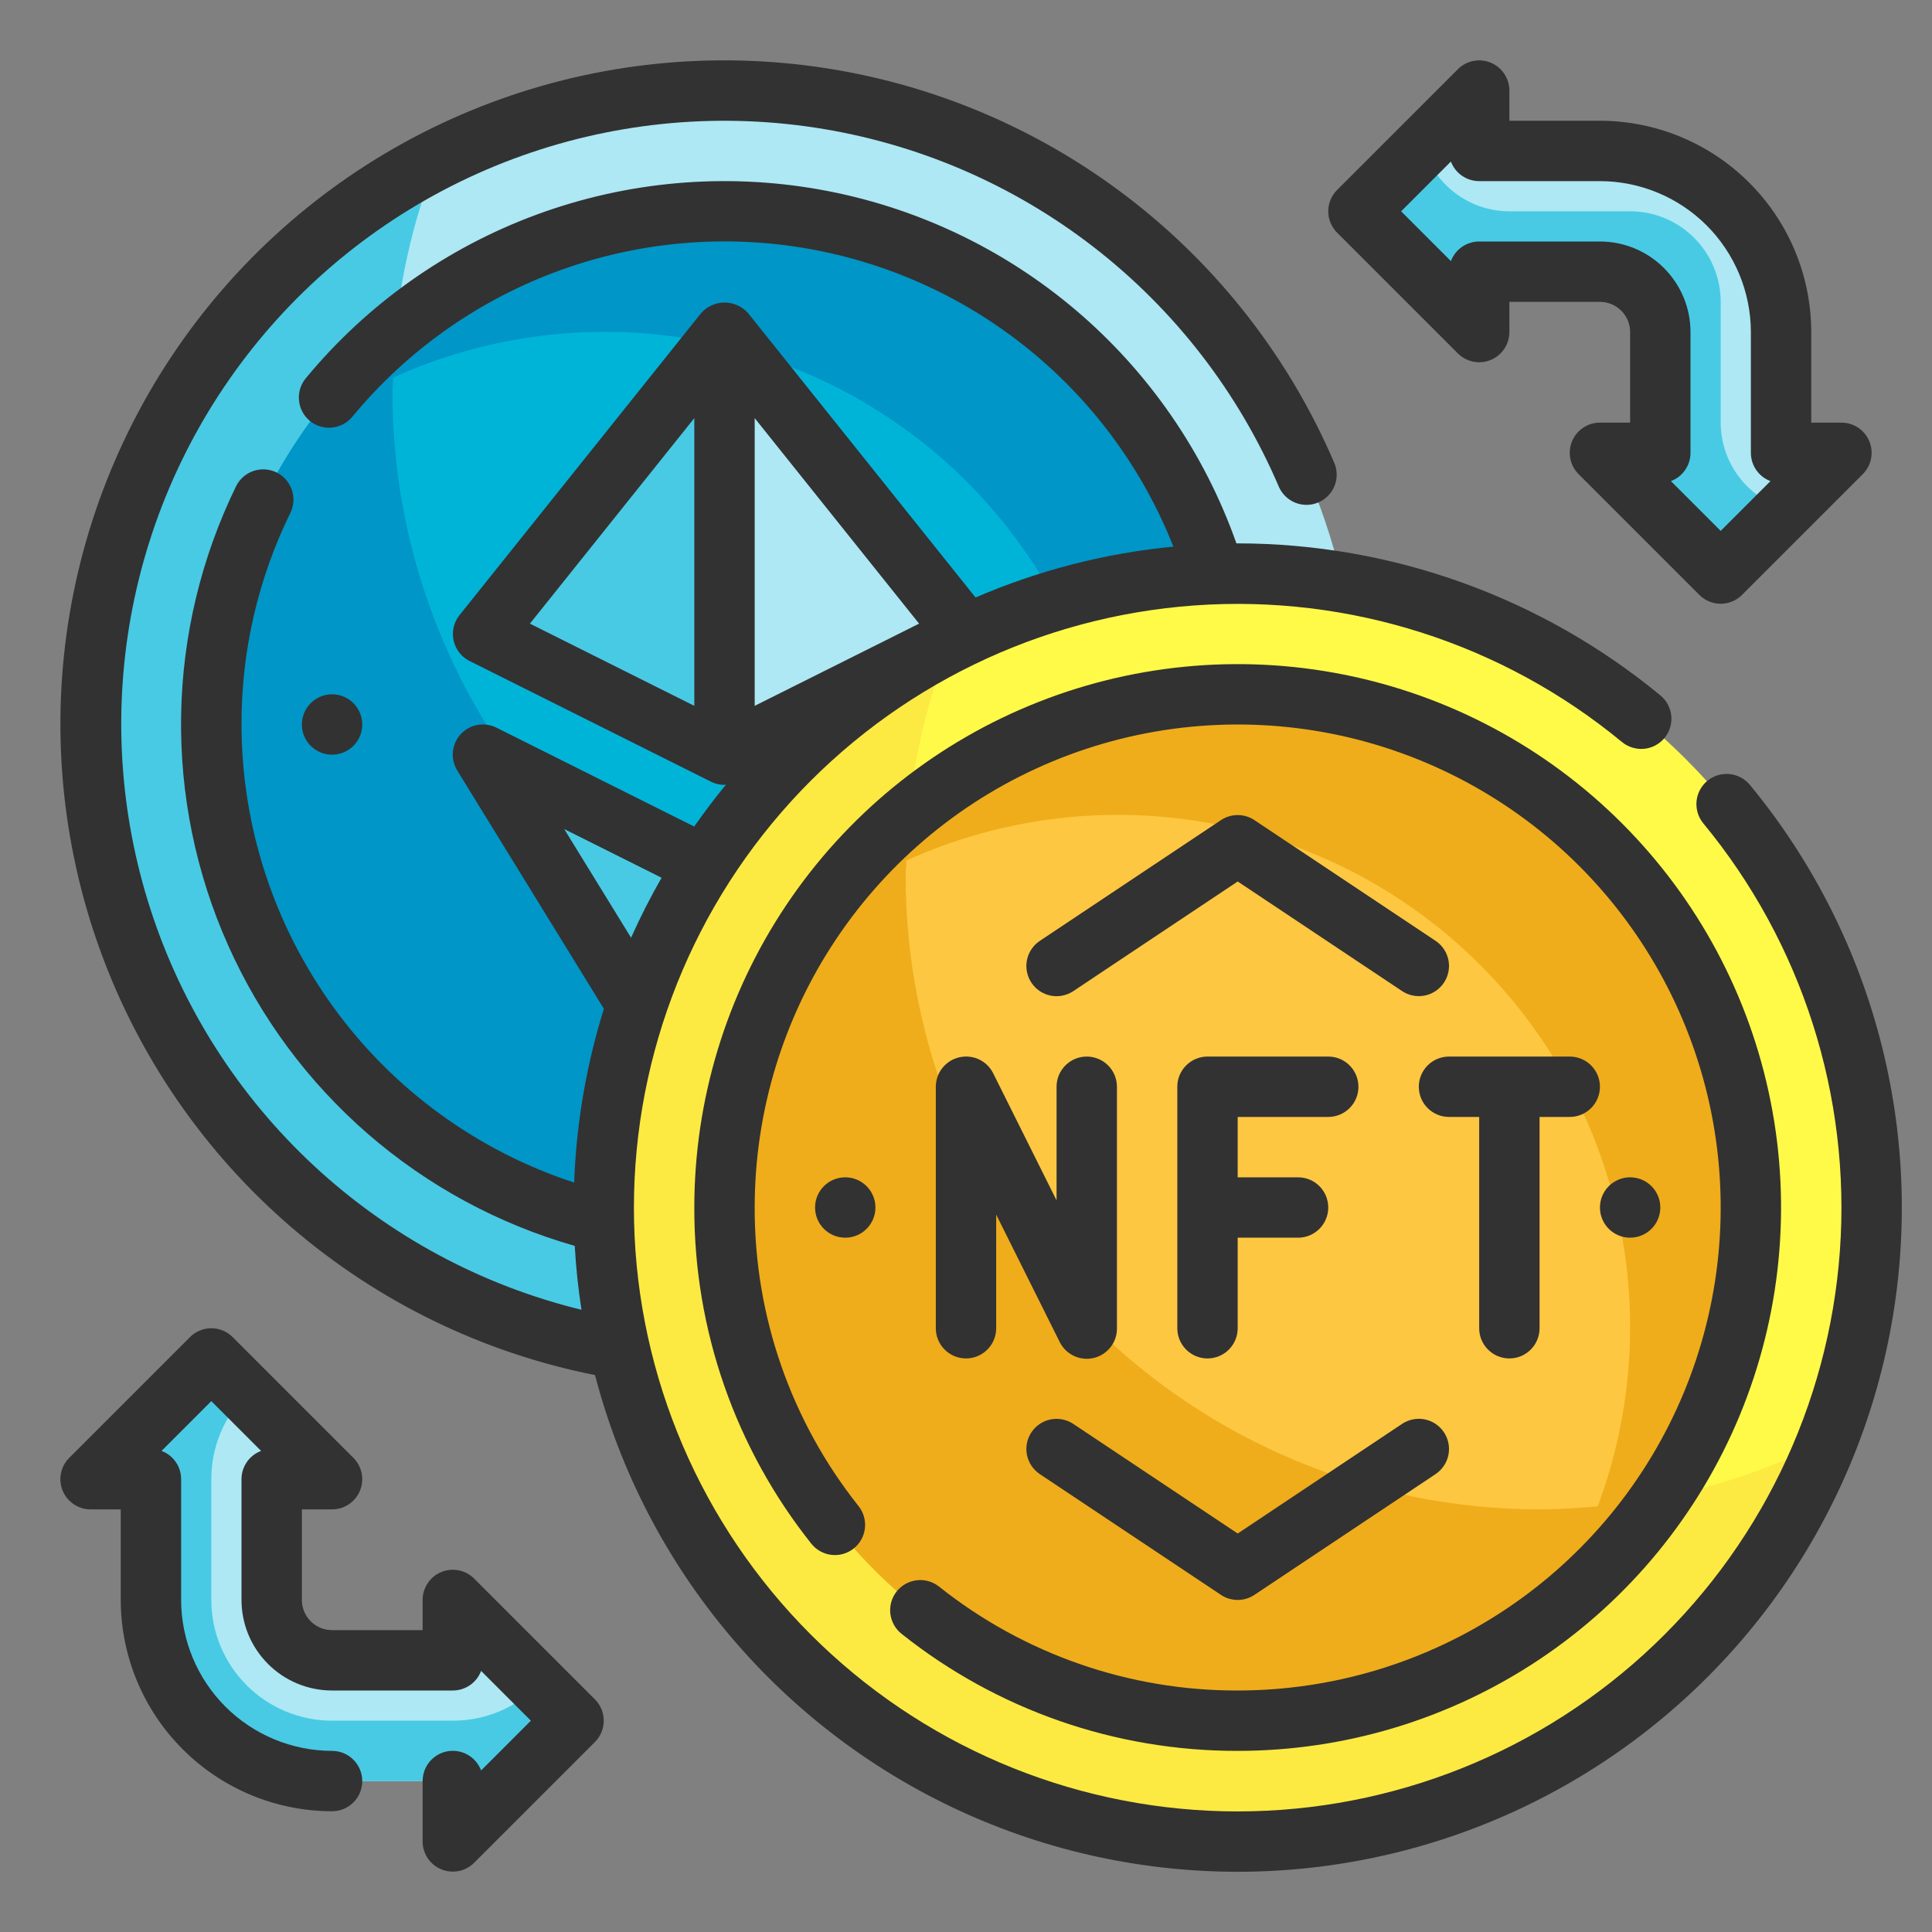
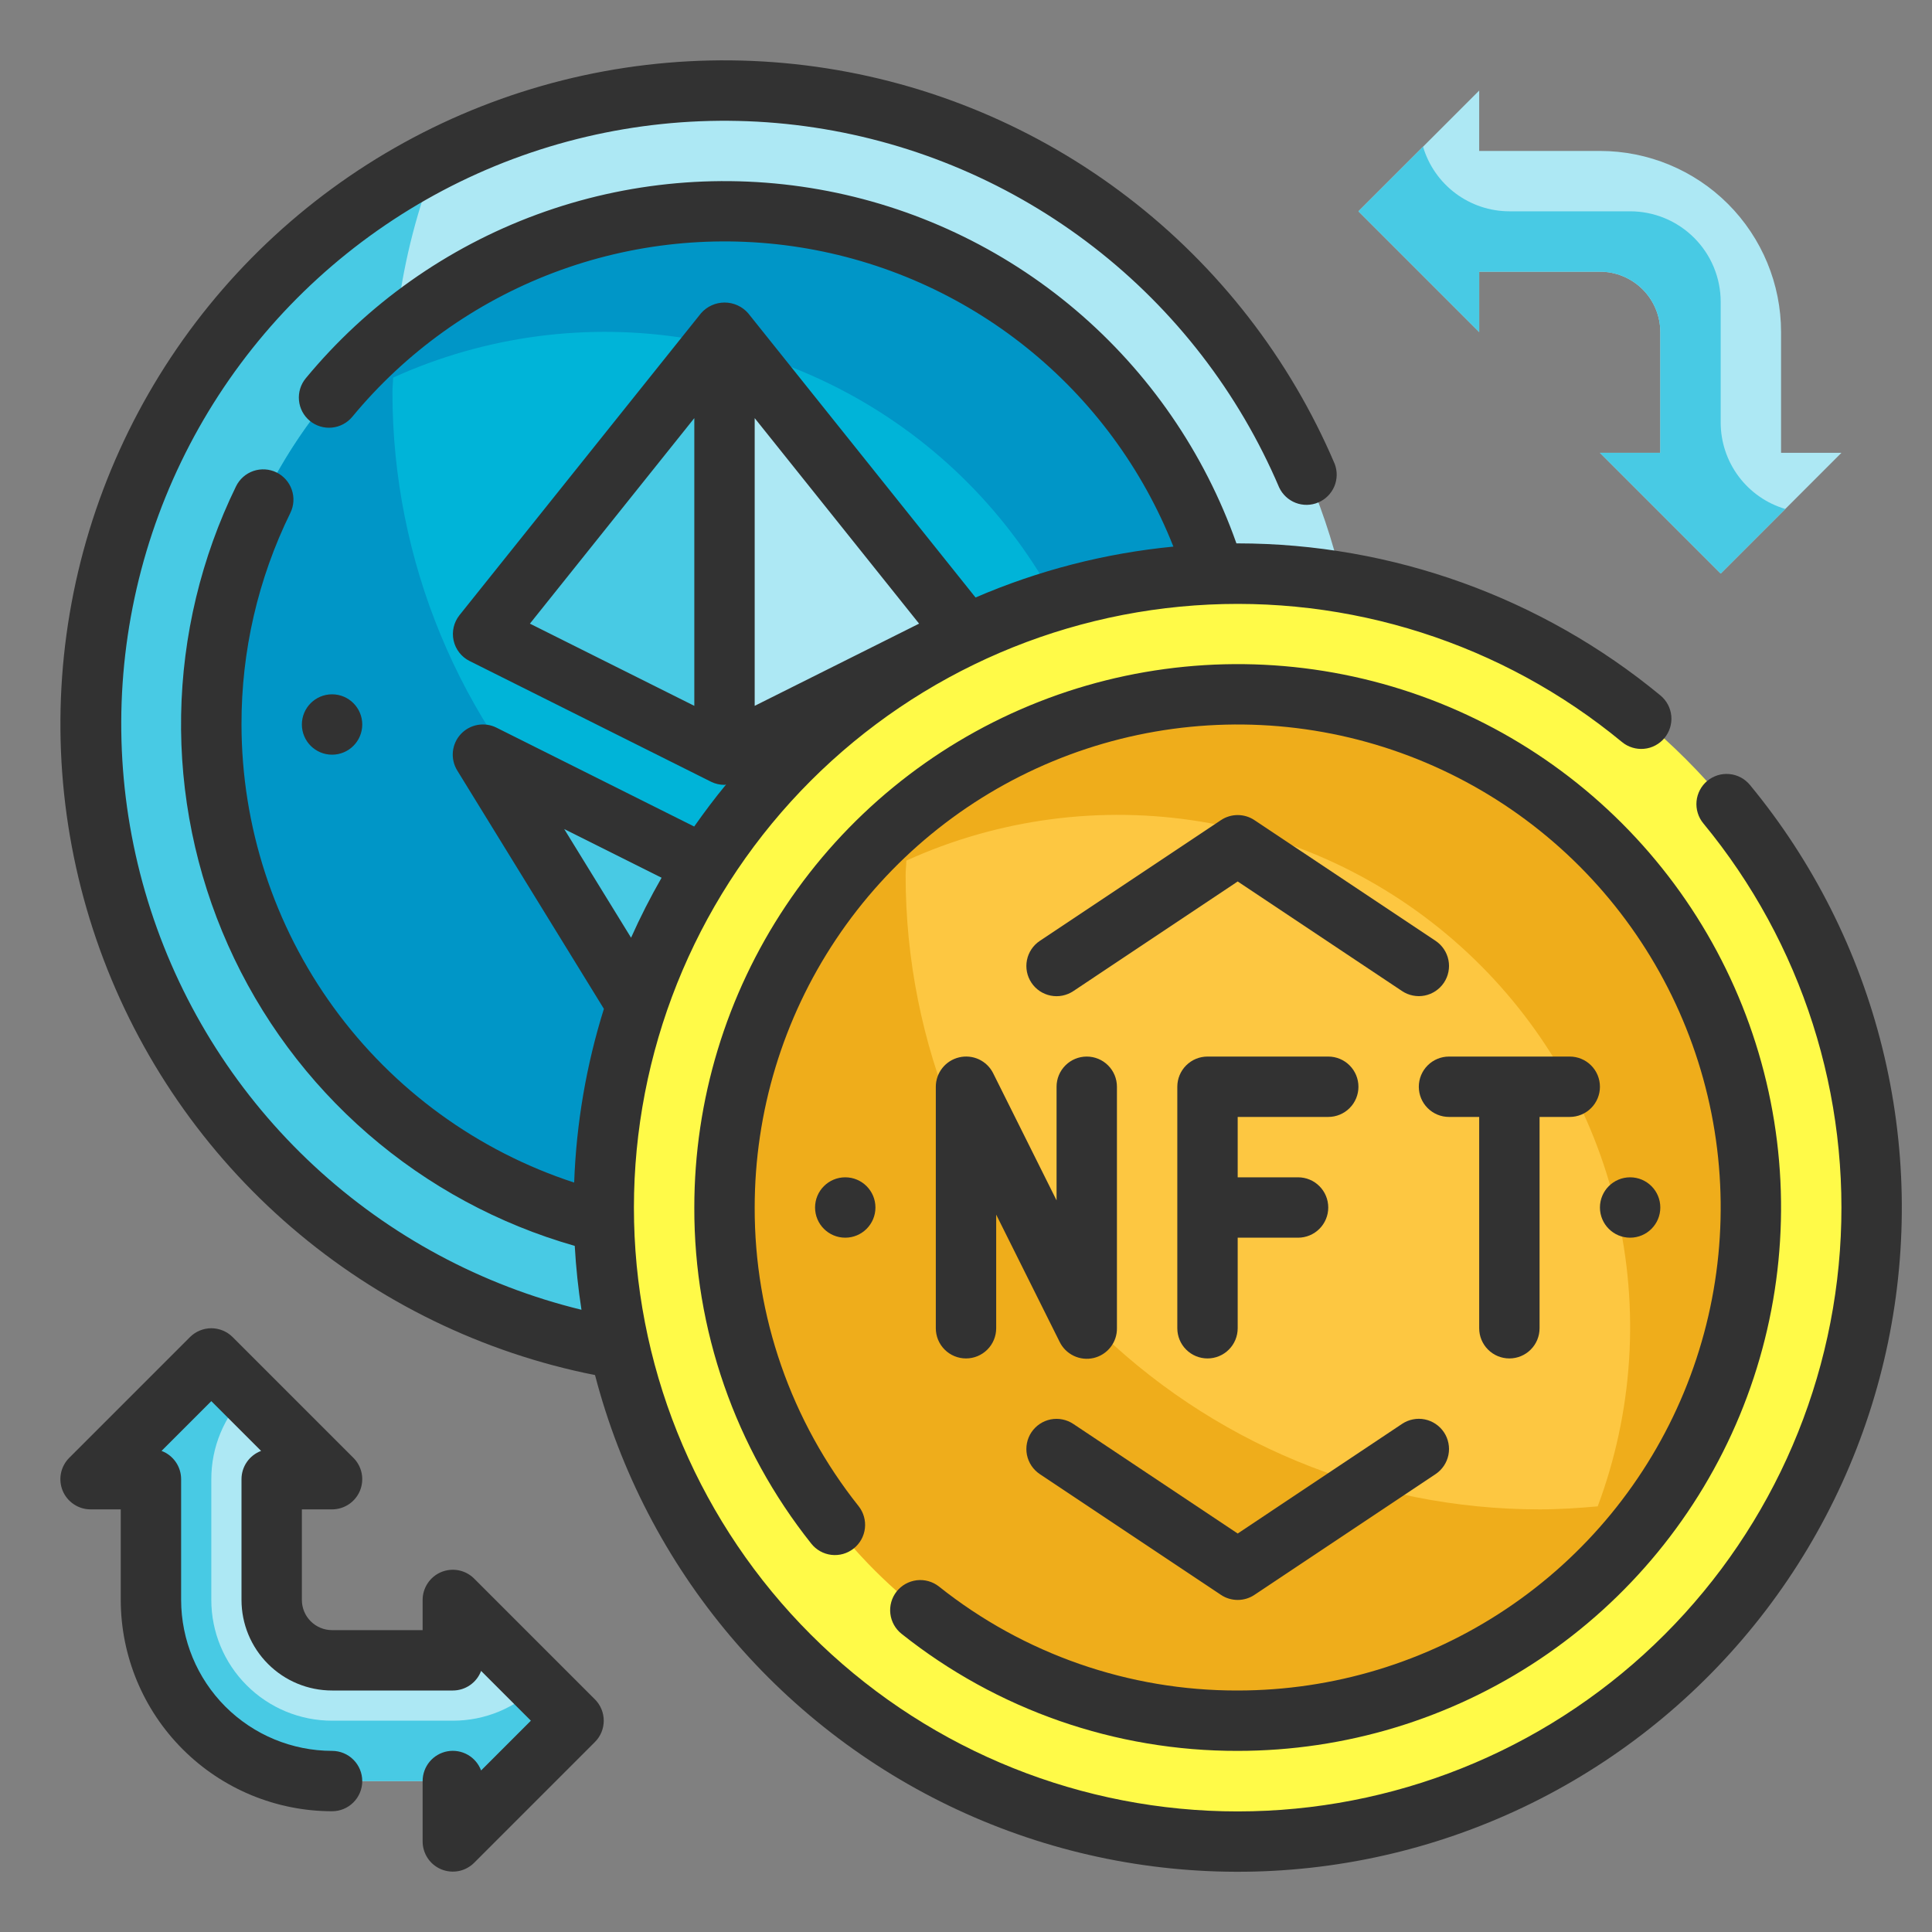
<svg xmlns="http://www.w3.org/2000/svg" width="64" height="64" viewBox="0 0 64 64" fill="none">
  <rect x="0" y="0" width="64" height="64" fill="#808080" stroke="none" />
  <path d="M24 45C35.598 45 45 35.598 45 24C45 12.402 35.598 3 24 3C12.402 3 3 12.402 3 24C3 35.598 12.402 45 24 45Z" fill="#ADE8F4" />
  <path d="M43.53 31.71C42.283 34.872 40.287 37.685 37.713 39.905C35.139 42.126 32.065 43.689 28.754 44.459C25.443 45.23 21.995 45.185 18.705 44.329C15.415 43.473 12.383 41.831 9.867 39.544C7.352 37.258 5.43 34.394 4.265 31.201C3.1 28.007 2.728 24.579 3.181 21.21C3.634 17.84 4.898 14.632 6.864 11.859C8.83 9.086 11.44 6.832 14.47 5.29C13.211 8.474 12.751 11.918 13.128 15.321C13.505 18.724 14.71 21.983 16.636 24.815C18.561 27.646 21.15 29.963 24.177 31.564C27.204 33.165 30.576 34.001 34 34C37.314 34.007 40.581 33.222 43.53 31.71V31.71Z" fill="#48CAE4" />
  <path d="M24 41C33.389 41 41 33.389 41 24C41 14.611 33.389 7 24 7C14.611 7 7 14.611 7 24C7 33.389 14.611 41 24 41Z" fill="#00B4D8" />
  <path d="M24 7C20.638 7 17.351 7.997 14.555 9.865C11.76 11.733 9.581 14.388 8.294 17.494C7.007 20.601 6.671 24.019 7.327 27.317C7.983 30.614 9.602 33.643 11.979 36.021C14.357 38.398 17.386 40.017 20.683 40.673C23.981 41.329 27.399 40.993 30.506 39.706C33.612 38.419 36.267 36.24 38.135 33.445C40.003 30.649 41 27.362 41 24C41 19.491 39.209 15.167 36.021 11.979C32.833 8.791 28.509 7 24 7V7ZM35.925 33.9C35.29 33.957 34.65 34 34 34C28.43 34 23.089 31.788 19.151 27.849C15.213 23.911 13 18.57 13 13C13 12.834 13.02 12.674 13.023 12.509C16.077 11.123 19.474 10.674 22.783 11.217C26.093 11.761 29.167 13.274 31.618 15.563C34.068 17.854 35.785 20.818 36.551 24.084C37.318 27.349 37.099 30.768 35.923 33.909L35.925 33.9Z" fill="#0096C7" />
  <path d="M24 38L16 25L24 29L32 25L24 38Z" fill="#ADE8F4" />
  <path d="M24 11V25L32 21L24 11Z" fill="#ADE8F4" />
  <path d="M16 21L24 25V11L16 21Z" fill="#48CAE4" />
  <path d="M24 38L16 25L24 29V38Z" fill="#48CAE4" />
  <path d="M19 57L15 53V55H11C10.47 55 9.961 54.789 9.586 54.414C9.211 54.039 9 53.53 9 53V49H11L7 45L3 49H5V53C5 54.591 5.632 56.117 6.757 57.243C7.883 58.368 9.409 59 11 59H15V61L19 57Z" fill="#ADE8F4" />
  <path d="M45 7L49 11V9H53C53.53 9 54.039 9.211 54.414 9.586C54.789 9.961 55 10.47 55 11V15H53L57 19L61 15H59V11C59 9.409 58.368 7.883 57.243 6.757C56.117 5.632 54.591 5 53 5H49V3L45 7Z" fill="#ADE8F4" />
  <path d="M57 14V10C57 9.204 56.684 8.441 56.121 7.879C55.559 7.316 54.796 7 54 7H50C49.356 6.999 48.731 6.79 48.215 6.404C47.7 6.018 47.323 5.477 47.14 4.86L45 7L49 11V9H53C53.53 9 54.039 9.211 54.414 9.586C54.789 9.961 55 10.47 55 11V15H53L57 19L59.14 16.86C58.523 16.677 57.981 16.3 57.596 15.785C57.21 15.269 57.001 14.643 57 14V14Z" fill="#48CAE4" />
  <path d="M15 57H11C9.939 57 8.922 56.579 8.172 55.828C7.421 55.078 7 54.061 7 53V49C6.999 48.475 7.102 47.954 7.304 47.469C7.505 46.984 7.8 46.543 8.172 46.172L7 45L3 49H5V53C5 54.591 5.632 56.117 6.757 57.243C7.883 58.368 9.409 59 11 59H15V61L19 57L17.828 55.828C17.457 56.2 17.016 56.495 16.531 56.697C16.046 56.898 15.525 57.001 15 57V57Z" fill="#48CAE4" />
  <path d="M41 61C52.598 61 62 51.598 62 40C62 28.402 52.598 19 41 19C29.402 19 20 28.402 20 40C20 51.598 29.402 61 41 61Z" fill="#FFFA48" />
-   <path d="M60.53 47.71C59.283 50.872 57.287 53.685 54.713 55.905C52.139 58.126 49.065 59.689 45.754 60.459C42.443 61.23 38.995 61.185 35.705 60.329C32.416 59.473 29.383 57.831 26.867 55.544C24.352 53.258 22.43 50.394 21.265 47.201C20.101 44.007 19.729 40.579 20.181 37.21C20.634 33.84 21.898 30.632 23.864 27.859C25.83 25.086 28.44 22.832 31.47 21.29C29.903 25.256 29.58 29.604 30.545 33.758C31.51 37.911 33.717 41.672 36.872 44.54C40.027 47.409 43.98 49.248 48.207 49.815C52.433 50.381 56.731 49.647 60.53 47.71V47.71Z" fill="#FCEA42" />
  <path d="M41 57C50.389 57 58 49.389 58 40C58 30.611 50.389 23 41 23C31.611 23 24 30.611 24 40C24 49.389 31.611 57 41 57Z" fill="#FDC741" />
  <path d="M41 23C37.638 23 34.351 23.997 31.555 25.865C28.76 27.733 26.581 30.388 25.294 33.494C24.007 36.601 23.671 40.019 24.327 43.316C24.983 46.614 26.602 49.643 28.979 52.021C31.357 54.398 34.386 56.017 37.683 56.673C40.981 57.329 44.399 56.993 47.506 55.706C50.612 54.419 53.267 52.24 55.135 49.445C57.003 46.649 58 43.362 58 40C58 35.491 56.209 31.167 53.021 27.979C49.833 24.791 45.509 23 41 23ZM52.925 49.9C52.29 49.957 51.65 50 51 50C45.43 50 40.089 47.788 36.151 43.849C32.212 39.911 30 34.569 30 29C30 28.834 30.02 28.674 30.023 28.509C33.077 27.123 36.474 26.674 39.783 27.218C43.093 27.761 46.167 29.274 48.618 31.564C51.068 33.853 52.785 36.818 53.551 40.084C54.318 43.349 54.099 46.768 52.923 49.909L52.925 49.9Z" fill="#EFAD1B" />
  <path d="M11 25C11.552 25 12 24.552 12 24C12 23.448 11.552 23 11 23C10.448 23 10 23.448 10 24C10 24.552 10.448 25 11 25Z" fill="#323232" />
  <path d="M15.707 52.293C15.567 52.153 15.389 52.058 15.195 52.019C15.001 51.981 14.8 52.001 14.617 52.076C14.435 52.152 14.278 52.28 14.169 52.445C14.059 52.609 14 52.802 14 53V54H11C10.735 54 10.48 53.895 10.293 53.707C10.105 53.52 10 53.265 10 53V50H11C11.198 50 11.391 49.941 11.556 49.831C11.72 49.721 11.848 49.565 11.924 49.383C11.999 49.2 12.019 48.999 11.981 48.805C11.942 48.611 11.847 48.433 11.707 48.293L7.707 44.293C7.519 44.106 7.265 44 7 44C6.735 44 6.481 44.106 6.293 44.293L2.293 48.293C2.153 48.433 2.058 48.611 2.019 48.805C1.981 48.999 2.001 49.2 2.076 49.383C2.152 49.565 2.28 49.721 2.445 49.831C2.609 49.941 2.802 50 3 50H4V53C4.002 54.856 4.74 56.635 6.053 57.947C7.365 59.26 9.144 59.998 11 60C11.265 60 11.52 59.895 11.707 59.707C11.895 59.52 12 59.265 12 59C12 58.735 11.895 58.48 11.707 58.293C11.52 58.105 11.265 58 11 58C9.674 57.998 8.404 57.471 7.466 56.534C6.529 55.596 6.002 54.326 6 53V49C6 48.796 5.938 48.597 5.822 48.43C5.706 48.263 5.542 48.135 5.351 48.063L7 46.414L8.649 48.063C8.458 48.135 8.294 48.263 8.178 48.43C8.062 48.597 8 48.796 8 49V53C8 53.796 8.316 54.559 8.879 55.121C9.441 55.684 10.204 56 11 56H15C15.204 56 15.403 55.938 15.57 55.822C15.738 55.706 15.866 55.542 15.937 55.351L17.586 57L15.937 58.649C15.855 58.429 15.698 58.245 15.495 58.129C15.291 58.013 15.053 57.973 14.822 58.014C14.591 58.056 14.382 58.178 14.232 58.358C14.082 58.538 14 58.766 14 59V61C14 61.198 14.059 61.391 14.169 61.556C14.278 61.72 14.435 61.848 14.617 61.924C14.8 61.999 15.001 62.019 15.195 61.981C15.389 61.942 15.567 61.847 15.707 61.707L19.707 57.707C19.895 57.52 20 57.265 20 57C20 56.735 19.895 56.481 19.707 56.293L15.707 52.293Z" fill="#323232" />
-   <path d="M48.293 11.707C48.433 11.847 48.611 11.942 48.805 11.981C48.999 12.019 49.2 11.999 49.383 11.924C49.565 11.848 49.721 11.72 49.831 11.556C49.941 11.391 50 11.198 50 11V10H53C53.265 10 53.52 10.105 53.707 10.293C53.895 10.48 54 10.735 54 11V14H53C52.802 14 52.609 14.059 52.444 14.169C52.28 14.278 52.152 14.435 52.076 14.617C52.001 14.8 51.981 15.001 52.019 15.195C52.058 15.389 52.153 15.567 52.293 15.707L56.293 19.707C56.48 19.895 56.735 20 57 20C57.265 20 57.52 19.895 57.707 19.707L61.707 15.707C61.847 15.567 61.942 15.389 61.981 15.195C62.019 15.001 61.999 14.8 61.924 14.617C61.848 14.435 61.72 14.278 61.556 14.169C61.391 14.059 61.198 14 61 14H60V11C59.998 9.144 59.26 7.365 57.947 6.053C56.635 4.74 54.856 4.002 53 4H50V3C50 2.802 49.941 2.609 49.831 2.445C49.721 2.28 49.565 2.152 49.383 2.076C49.2 2.001 48.999 1.981 48.805 2.019C48.611 2.058 48.433 2.153 48.293 2.293L44.293 6.293C44.105 6.481 44 6.735 44 7C44 7.265 44.105 7.519 44.293 7.707L48.293 11.707ZM48.063 5.351C48.135 5.542 48.263 5.706 48.43 5.822C48.597 5.938 48.796 6 49 6H53C54.326 6.002 55.596 6.529 56.534 7.466C57.471 8.404 57.998 9.674 58 11V15C58 15.204 58.062 15.403 58.178 15.57C58.294 15.738 58.458 15.866 58.649 15.937L57 17.586L55.351 15.937C55.542 15.866 55.706 15.738 55.822 15.57C55.938 15.403 56 15.204 56 15V11C56 10.204 55.684 9.441 55.121 8.879C54.559 8.316 53.796 8 53 8H49C48.796 8 48.597 8.062 48.43 8.178C48.263 8.294 48.135 8.458 48.063 8.649L46.414 7L48.063 5.351Z" fill="#323232" />
  <path d="M57.967 26C57.883 25.899 57.781 25.815 57.664 25.753C57.548 25.692 57.421 25.654 57.29 25.642C57.16 25.629 57.028 25.643 56.902 25.681C56.776 25.72 56.66 25.783 56.559 25.866C56.457 25.95 56.373 26.053 56.312 26.169C56.251 26.285 56.212 26.412 56.2 26.543C56.188 26.674 56.201 26.806 56.24 26.931C56.278 27.057 56.341 27.174 56.425 27.275C59.696 31.239 61.316 36.309 60.949 41.435C60.581 46.562 58.254 51.349 54.451 54.806C50.648 58.262 45.66 60.122 40.523 60C35.385 59.877 30.491 57.781 26.858 54.147C23.224 50.514 21.128 45.62 21.005 40.482C20.883 35.345 22.743 30.357 26.199 26.554C29.656 22.751 34.444 20.424 39.569 20.056C44.696 19.689 49.766 21.309 53.73 24.58C53.831 24.664 53.948 24.727 54.074 24.765C54.199 24.804 54.331 24.817 54.462 24.805C54.593 24.793 54.72 24.755 54.836 24.693C54.952 24.631 55.055 24.548 55.139 24.447C55.222 24.345 55.285 24.229 55.324 24.103C55.362 23.977 55.376 23.845 55.364 23.715C55.351 23.584 55.313 23.457 55.252 23.341C55.19 23.225 55.106 23.122 55.005 23.038C51.062 19.785 46.111 18.004 41 18H40.958C39.898 14.998 38.061 12.33 35.633 10.27C33.205 8.21 30.273 6.832 27.138 6.276C24.003 5.72 20.777 6.006 17.788 7.105C14.8 8.204 12.157 10.076 10.129 12.531C9.96 12.735 9.879 12.999 9.904 13.263C9.928 13.527 10.057 13.77 10.261 13.94C10.466 14.109 10.729 14.19 10.993 14.165C11.257 14.14 11.501 14.011 11.67 13.807C13.44 11.663 15.739 10.018 18.339 9.033C20.939 8.049 23.751 7.759 26.497 8.193C29.244 8.628 31.829 9.77 33.999 11.509C36.169 13.247 37.847 15.521 38.87 18.107C36.611 18.325 34.4 18.894 32.316 19.793L24.784 10.377C24.687 10.265 24.567 10.176 24.432 10.115C24.297 10.053 24.151 10.022 24.003 10.022C23.855 10.022 23.709 10.053 23.574 10.115C23.439 10.176 23.319 10.265 23.222 10.377L15.222 20.377C15.129 20.494 15.063 20.629 15.029 20.775C14.995 20.92 14.994 21.071 15.026 21.217C15.058 21.363 15.122 21.499 15.214 21.617C15.306 21.735 15.422 21.83 15.556 21.897L23.556 25.897C23.694 25.965 23.846 26 24 26C24.018 26 24.035 25.988 24.053 25.987C23.681 26.436 23.332 26.903 22.996 27.38L16.447 24.105C16.253 24.007 16.031 23.976 15.817 24.015C15.603 24.054 15.408 24.162 15.26 24.323C15.113 24.483 15.023 24.688 15.002 24.904C14.982 25.121 15.033 25.339 15.147 25.524L20.005 33.419C19.421 35.285 19.09 37.22 19.02 39.174C15.819 38.128 13.03 36.098 11.051 33.373C9.072 30.648 8.004 27.368 8 24C7.994 21.57 8.548 19.171 9.619 16.989C9.736 16.75 9.753 16.475 9.666 16.224C9.58 15.973 9.397 15.766 9.159 15.649C8.92 15.533 8.645 15.516 8.393 15.602C8.142 15.689 7.936 15.871 7.819 16.11C6.667 18.47 6.046 21.055 6 23.681C5.954 26.307 6.485 28.911 7.555 31.31C8.624 33.709 10.207 35.844 12.191 37.565C14.176 39.286 16.513 40.551 19.039 41.271C19.08 41.986 19.154 42.693 19.262 43.388C15.952 42.581 12.904 40.941 10.407 38.624C7.909 36.307 6.046 33.39 4.994 30.15C3.941 26.91 3.735 23.455 4.394 20.113C5.053 16.77 6.556 13.652 8.76 11.054C10.964 8.457 13.795 6.466 16.985 5.27C20.176 4.075 23.618 3.716 26.987 4.226C30.355 4.736 33.536 6.099 36.23 8.185C38.923 10.272 41.037 13.012 42.373 16.146C42.483 16.381 42.68 16.565 42.922 16.658C43.165 16.751 43.434 16.746 43.673 16.643C43.912 16.541 44.101 16.35 44.202 16.111C44.302 15.871 44.306 15.602 44.211 15.36C42.724 11.874 40.362 8.832 37.354 6.529C34.345 4.225 30.793 2.738 27.04 2.212C23.288 1.686 19.463 2.138 15.937 3.526C12.411 4.913 9.303 7.189 6.915 10.131C4.528 13.073 2.941 16.583 2.309 20.319C1.677 24.055 2.022 27.891 3.309 31.455C4.597 35.019 6.783 38.189 9.657 40.659C12.531 43.129 15.994 44.814 19.711 45.551C20.541 48.737 22.076 51.696 24.202 54.21C26.328 56.724 28.991 58.729 31.995 60.077C34.999 61.425 38.267 62.081 41.558 61.998C44.85 61.914 48.08 61.093 51.012 59.595C53.944 58.096 56.502 55.959 58.498 53.341C60.494 50.722 61.876 47.689 62.544 44.465C63.211 41.241 63.146 37.908 62.354 34.712C61.562 31.516 60.063 28.539 57.967 26V26ZM25 23.382V13.851L30.446 20.659L25 23.382ZM23 13.851V23.382L17.554 20.659L23 13.851ZM18.69 27.463L21.916 29.076C21.546 29.721 21.208 30.384 20.905 31.063L18.69 27.463Z" fill="#323232" />
  <path d="M28 41C28.552 41 29 40.552 29 40C29 39.448 28.552 39 28 39C27.448 39 27 39.448 27 40C27 40.552 27.448 41 28 41Z" fill="#323232" />
  <path d="M54 41C54.552 41 55 40.552 55 40C55 39.448 54.552 39 54 39C53.448 39 53 39.448 53 40C53 40.552 53.448 41 54 41Z" fill="#323232" />
  <path d="M29.7 52.723C29.537 52.931 29.463 53.195 29.494 53.457C29.525 53.719 29.659 53.959 29.866 54.123C33.029 56.642 36.956 58.009 41 58C44.56 58 48.04 56.944 51 54.967C53.96 52.989 56.267 50.177 57.63 46.888C58.992 43.599 59.349 39.98 58.654 36.488C57.96 32.997 56.245 29.789 53.728 27.272C51.211 24.755 48.003 23.04 44.512 22.346C41.02 21.651 37.401 22.008 34.112 23.37C30.823 24.733 28.011 27.04 26.034 30C24.056 32.96 23 36.44 23 40C22.99 44.043 24.356 47.969 26.873 51.133C27.037 51.341 27.278 51.476 27.541 51.507C27.804 51.538 28.069 51.463 28.277 51.298C28.486 51.134 28.62 50.894 28.651 50.63C28.682 50.367 28.607 50.102 28.443 49.894C26.205 47.083 24.991 43.593 25 40C25 36.836 25.938 33.742 27.697 31.111C29.455 28.48 31.953 26.429 34.877 25.218C37.801 24.007 41.018 23.69 44.121 24.307C47.225 24.925 50.076 26.449 52.314 28.686C54.551 30.924 56.075 33.775 56.693 36.879C57.31 39.982 56.993 43.199 55.782 46.123C54.571 49.047 52.52 51.545 49.889 53.303C47.258 55.062 44.164 56 41 56C37.407 56.009 33.917 54.795 31.106 52.557C31.003 52.475 30.885 52.415 30.758 52.379C30.631 52.343 30.499 52.333 30.369 52.348C30.238 52.364 30.112 52.405 29.997 52.469C29.882 52.533 29.781 52.62 29.7 52.723V52.723Z" fill="#323232" />
  <path d="M31.77 35.027C31.551 35.079 31.356 35.203 31.216 35.38C31.076 35.556 31 35.775 31 36V44C31 44.265 31.105 44.52 31.293 44.707C31.48 44.895 31.735 45 32 45C32.265 45 32.52 44.895 32.707 44.707C32.895 44.52 33 44.265 33 44V40.236L35.1 44.447C35.199 44.652 35.365 44.816 35.57 44.914C35.775 45.012 36.008 45.037 36.229 44.985C36.45 44.933 36.647 44.807 36.787 44.628C36.928 44.449 37.003 44.227 37 44V36C37 35.735 36.895 35.48 36.707 35.293C36.52 35.105 36.265 35 36 35C35.735 35 35.48 35.105 35.293 35.293C35.105 35.48 35 35.735 35 36V39.764L32.9 35.553C32.799 35.35 32.632 35.188 32.427 35.092C32.222 34.997 31.99 34.974 31.77 35.027Z" fill="#323232" />
  <path d="M44 37C44.265 37 44.52 36.895 44.707 36.707C44.895 36.52 45 36.265 45 36C45 35.735 44.895 35.48 44.707 35.293C44.52 35.105 44.265 35 44 35H40C39.735 35 39.48 35.105 39.293 35.293C39.105 35.48 39 35.735 39 36V44C39 44.265 39.105 44.52 39.293 44.707C39.48 44.895 39.735 45 40 45C40.265 45 40.52 44.895 40.707 44.707C40.895 44.52 41 44.265 41 44V41H43C43.265 41 43.52 40.895 43.707 40.707C43.895 40.52 44 40.265 44 40C44 39.735 43.895 39.48 43.707 39.293C43.52 39.105 43.265 39 43 39H41V37H44Z" fill="#323232" />
  <path d="M52 35H48C47.735 35 47.48 35.105 47.293 35.293C47.105 35.48 47 35.735 47 36C47 36.265 47.105 36.52 47.293 36.707C47.48 36.895 47.735 37 48 37H49V44C49 44.265 49.105 44.52 49.293 44.707C49.48 44.895 49.735 45 50 45C50.265 45 50.52 44.895 50.707 44.707C50.895 44.52 51 44.265 51 44V37H52C52.265 37 52.52 36.895 52.707 36.707C52.895 36.52 53 36.265 53 36C53 35.735 52.895 35.48 52.707 35.293C52.52 35.105 52.265 35 52 35Z" fill="#323232" />
  <path d="M41.555 27.168C41.391 27.058 41.198 27 41 27C40.803 27 40.609 27.058 40.445 27.168L34.445 31.168C34.224 31.315 34.071 31.544 34.019 31.804C33.967 32.064 34.021 32.334 34.168 32.555C34.315 32.776 34.544 32.929 34.804 32.981C35.064 33.033 35.334 32.979 35.555 32.832L41 29.2L46.445 32.83C46.554 32.903 46.677 32.954 46.806 32.979C46.934 33.005 47.067 33.005 47.196 32.979C47.325 32.953 47.447 32.902 47.556 32.829C47.665 32.756 47.759 32.662 47.832 32.553C47.905 32.444 47.956 32.321 47.981 32.192C48.007 32.064 48.007 31.931 47.981 31.802C47.955 31.673 47.904 31.551 47.831 31.442C47.758 31.333 47.664 31.239 47.555 31.166L41.555 27.168Z" fill="#323232" />
  <path d="M34.168 47.445C34.095 47.554 34.044 47.677 34.019 47.806C33.993 47.934 33.993 48.067 34.019 48.196C34.045 48.325 34.096 48.447 34.169 48.556C34.242 48.665 34.336 48.759 34.445 48.832L40.445 52.832C40.609 52.942 40.802 53 41 53C41.197 53 41.391 52.942 41.555 52.832L47.555 48.832C47.664 48.759 47.758 48.665 47.831 48.556C47.904 48.447 47.955 48.325 47.981 48.196C48.007 48.067 48.007 47.934 47.981 47.806C47.956 47.677 47.905 47.554 47.832 47.445C47.759 47.336 47.665 47.242 47.556 47.169C47.447 47.096 47.325 47.045 47.196 47.019C47.067 46.993 46.934 46.993 46.806 47.019C46.677 47.044 46.554 47.095 46.445 47.168L41 50.8L35.555 47.17C35.335 47.023 35.065 46.969 34.804 47.02C34.544 47.072 34.316 47.225 34.168 47.445V47.445Z" fill="#323232" />
</svg>